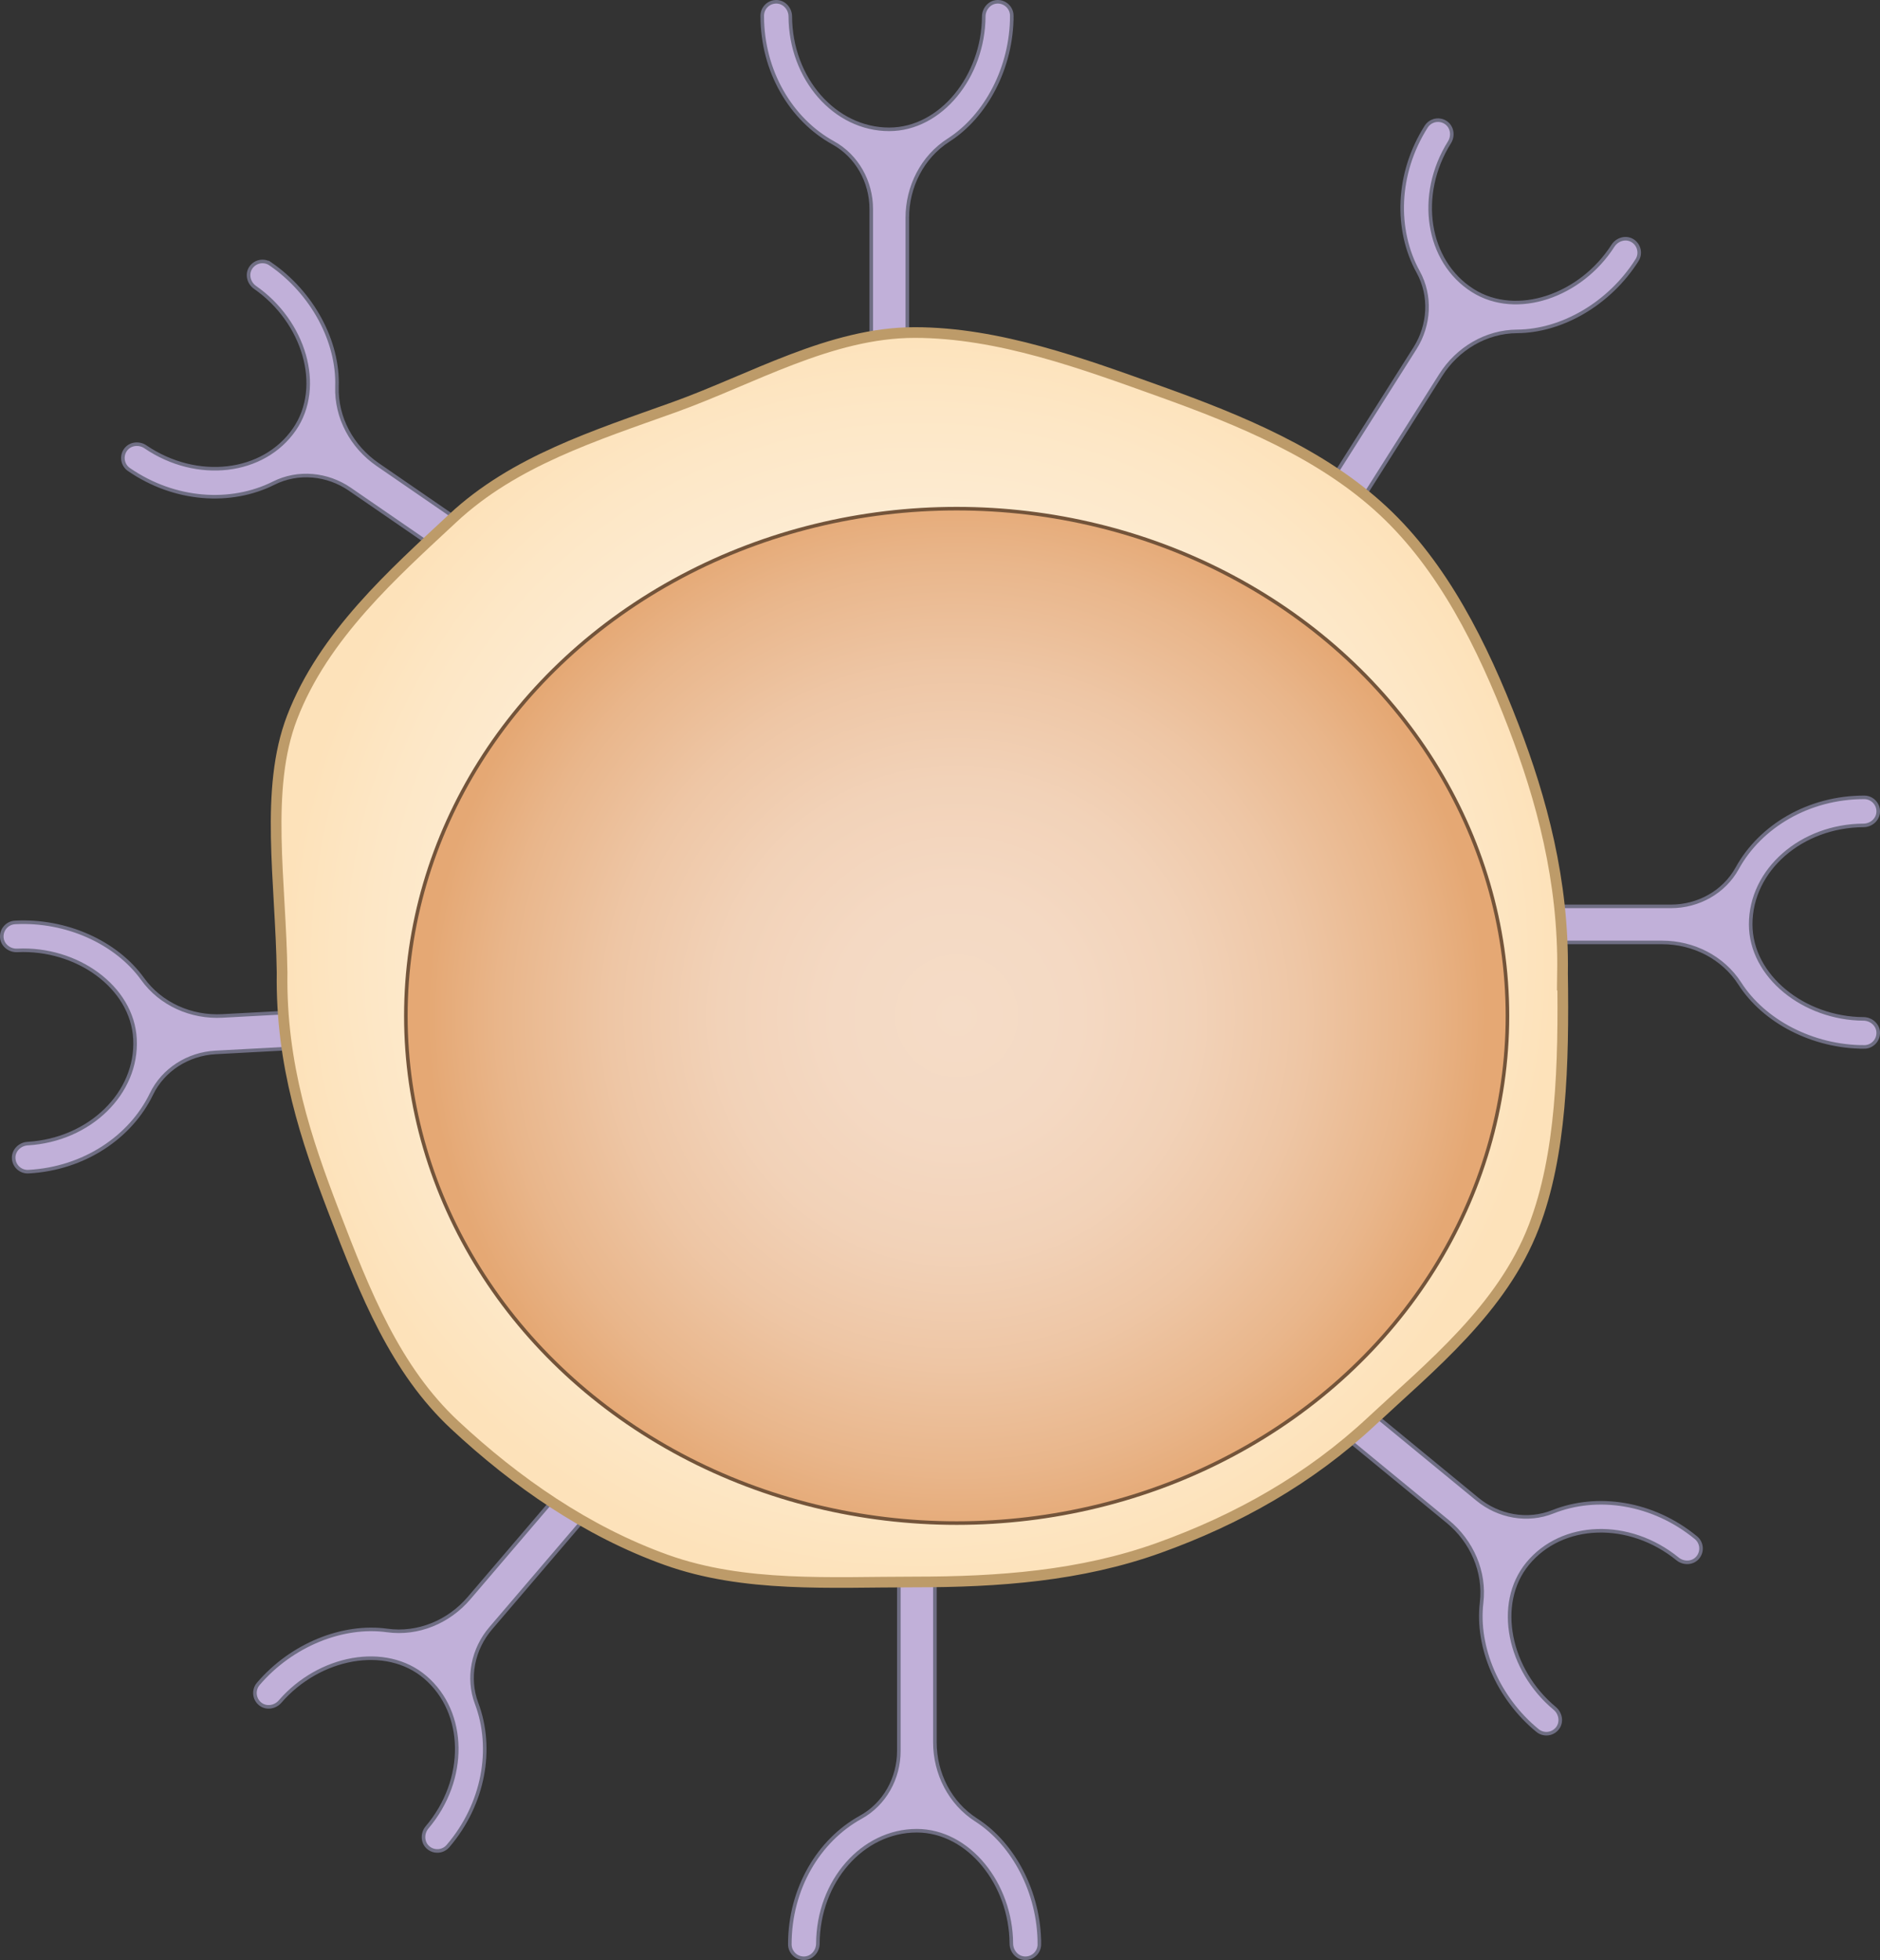
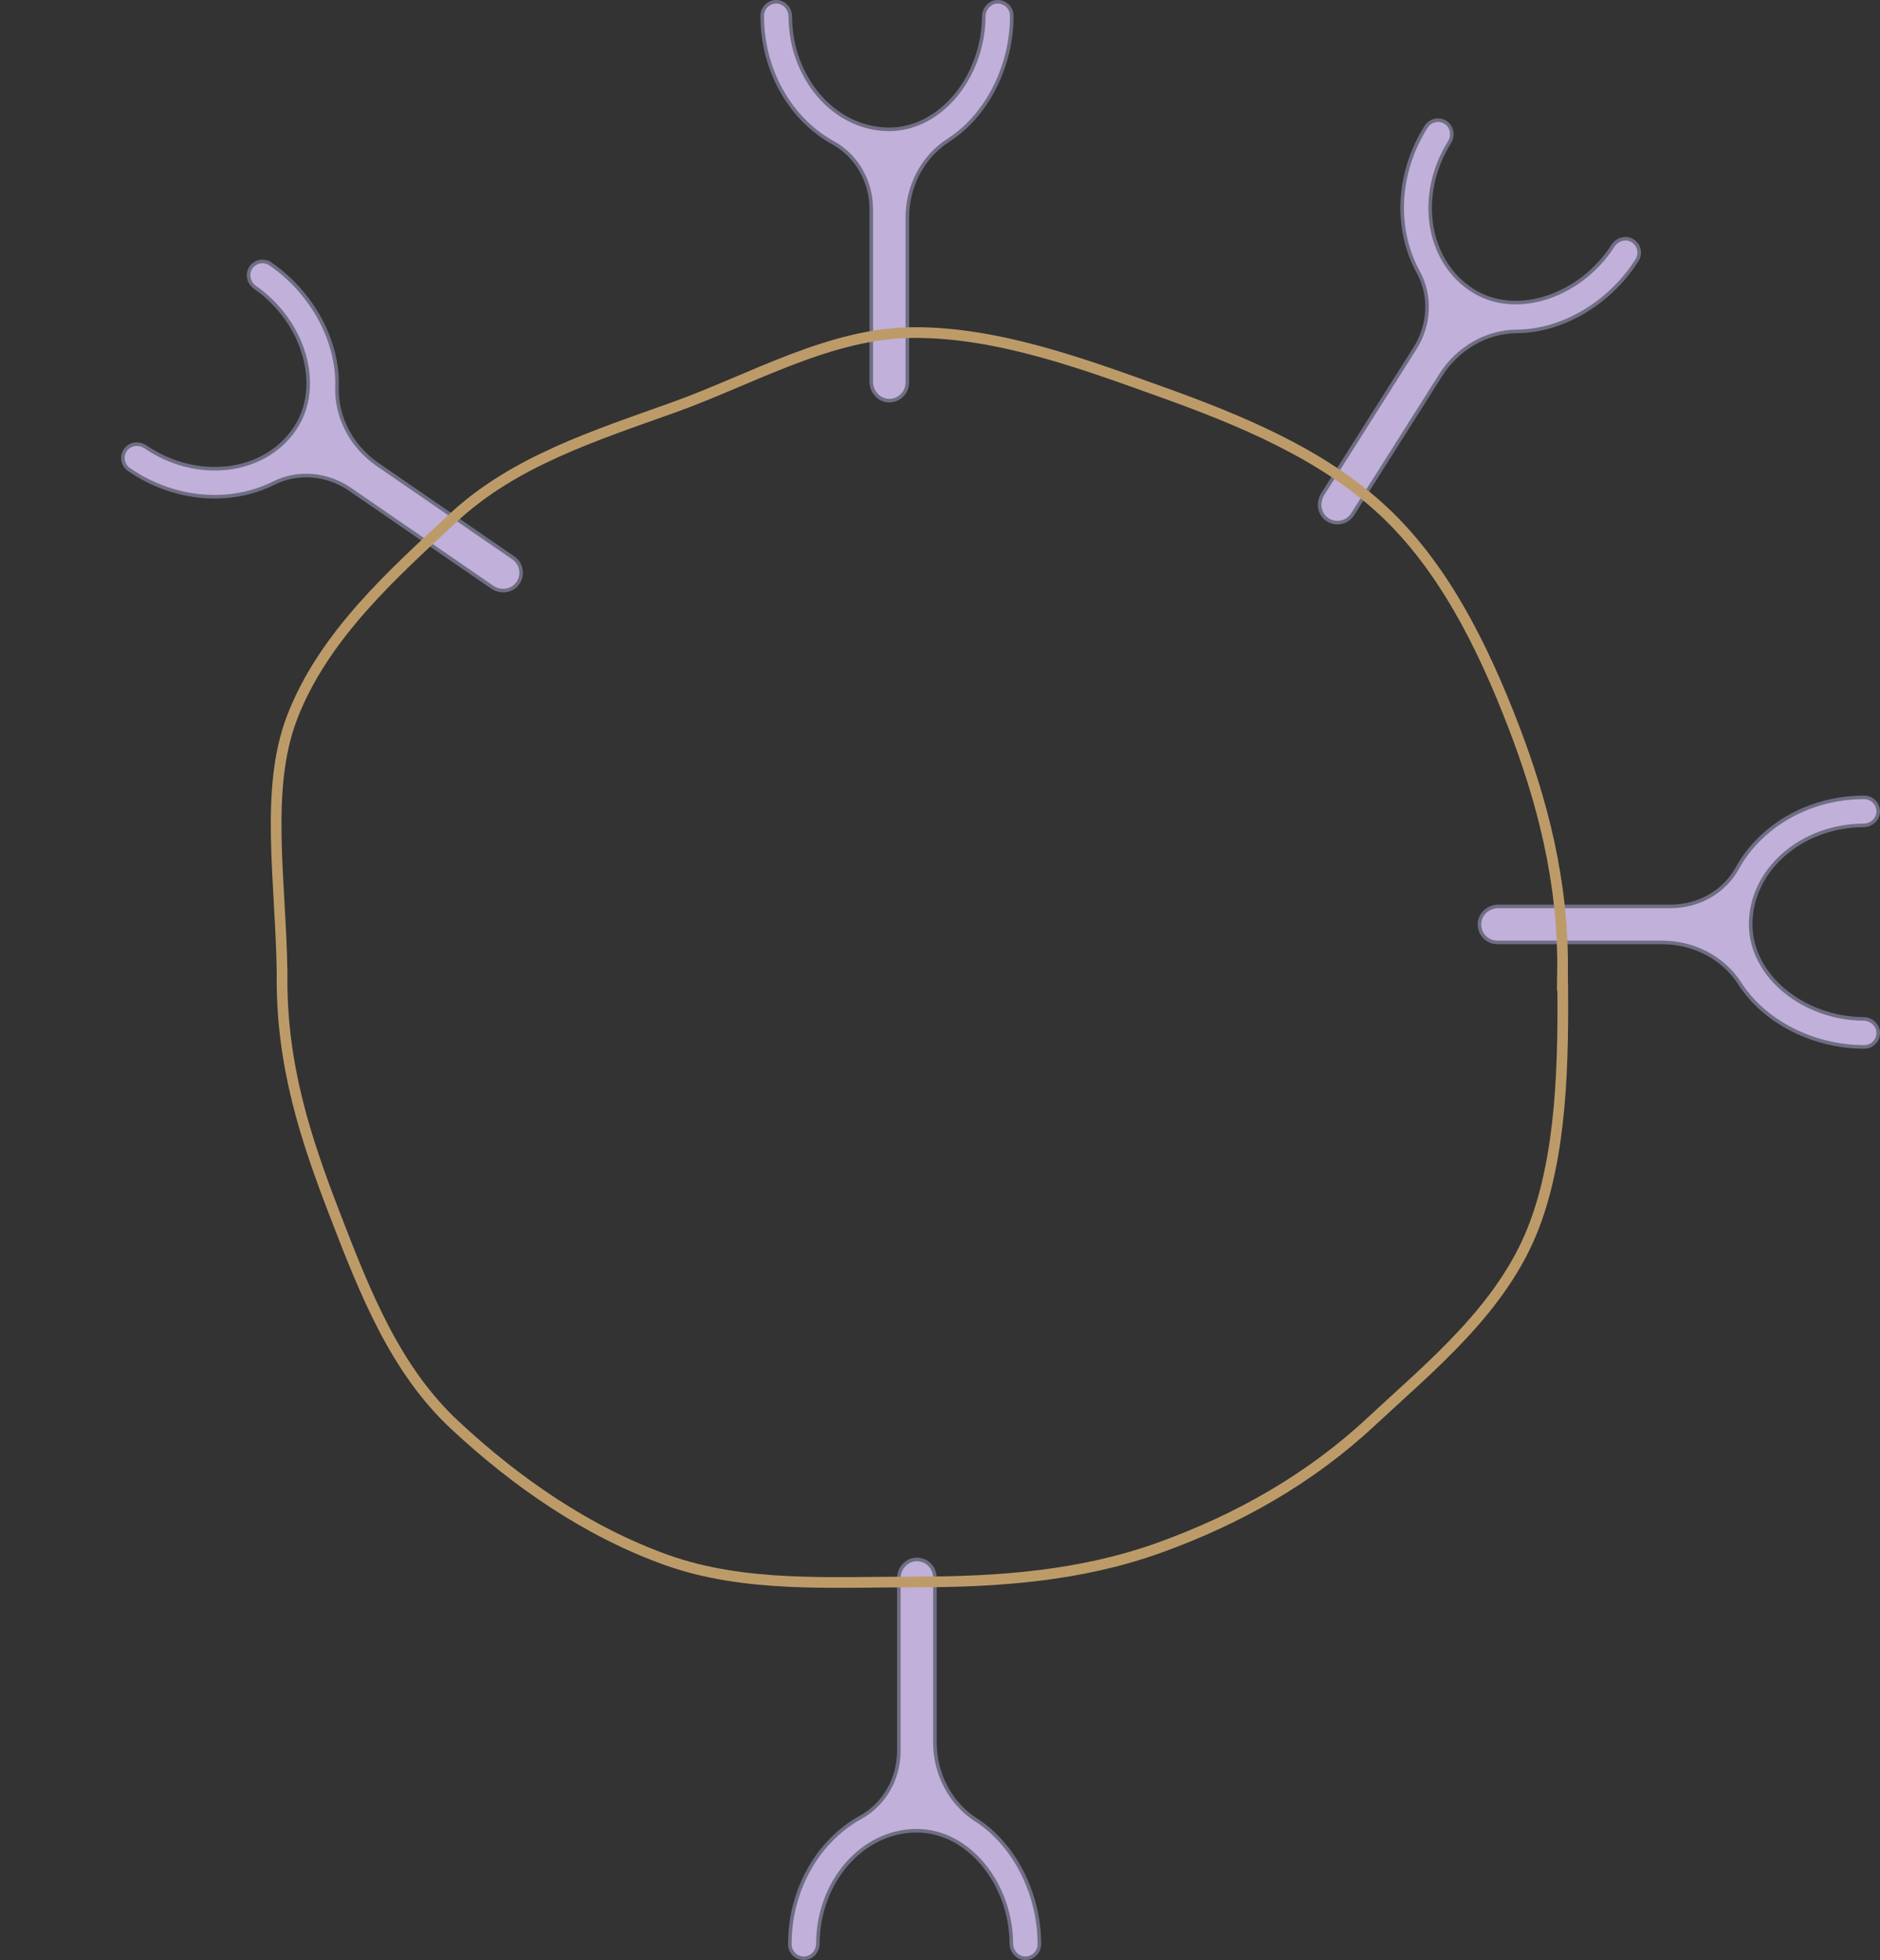
<svg xmlns="http://www.w3.org/2000/svg" id="Layer_1" width="527.913" height="550.314" viewBox="0 0 527.913 550.314">
  <rect x="0" y="0" width="527.913" height="550.314" fill="#333333" stroke="none" />
  <defs>
    <radialGradient id="radial-gradient" cx="258.194" cy="268.834" fx="258.194" fy="268.834" r="178.083" gradientUnits="userSpaceOnUse">
      <stop offset="0" stop-color="#fef5e8" />
      <stop offset=".305" stop-color="#fdf3e4" />
      <stop offset=".589" stop-color="#fdeed9" />
      <stop offset=".863" stop-color="#fde7c6" />
      <stop offset="1" stop-color="#fde2ba" />
    </radialGradient>
    <radialGradient id="radial-gradient-2" cx="268.633" cy="285.22" fx="268.633" fy="285.22" r="148.664" gradientUnits="userSpaceOnUse">
      <stop offset="0" stop-color="#f5dcc7" />
      <stop offset=".232" stop-color="#f4d9c3" />
      <stop offset=".447" stop-color="#f2d2b8" />
      <stop offset=".655" stop-color="#eec6a5" />
      <stop offset=".859" stop-color="#e9b68b" />
      <stop offset="1" stop-color="#e5a874" />
    </radialGradient>
  </defs>
  <path d="M284.116,4.437c0-2.243-1.877-4.049-4.146-3.932-2.114.109-3.718,2.009-3.729,4.126-.091,16.732-11.969,31.683-26.555,31.683-15.259,0-27.683-14.2-27.77-31.693-.01-2.113-1.62-4.008-3.731-4.116-2.269-.116-4.145,1.689-4.145,3.932,0,15.622,8.124,29.163,19.906,35.655,6.711,3.698,10.704,10.931,10.704,18.593l-0,48.47c0,2.67,1.95,5.074,4.61,5.305,3.0.261,5.515-2.097,5.515-5.043v-46.265c0-8.742,4.217-17.097,11.579-21.811,10.583-6.776,17.761-20.478,17.761-34.904Z" fill="#c1b0d9" stroke="#6f6e84" stroke-miterlimit="10" />
  <path d="M523.475,293.943c2.243,0,4.049-1.877,3.932-4.146-.109-2.114-2.009-3.718-4.126-3.729-16.732-.091-31.683-11.969-31.683-26.555,0-15.259,14.2-27.683,31.693-27.77,2.113-.01,4.008-1.62,4.116-3.731.116-2.269-1.689-4.145-3.932-4.145-15.622,0-29.163,8.124-35.655,19.906-3.698,6.711-10.931,10.704-18.593,10.704l-48.47-0c-2.67,0-5.074,1.95-5.305,4.61-.261,3,2.097,5.515,5.043,5.515h46.265c8.742,0,17.097,4.217,21.811,11.579,6.776,10.583,20.478,17.761,34.904,17.761Z" fill="#c1b0d9" stroke="#6f6e84" stroke-miterlimit="10" />
  <path d="M291.863,545.877c0,2.243-1.877,4.049-4.146,3.932-2.114-.109-3.718-2.009-3.729-4.126-.091-16.732-11.969-31.683-26.555-31.683-15.259,0-27.683,14.2-27.77,31.693-.01,2.113-1.62,4.008-3.731,4.116-2.269.116-4.145-1.689-4.145-3.932,0-15.622,8.124-29.163,19.906-35.655,6.711-3.698,10.704-10.931,10.704-18.593l-0-48.47c0-2.67,1.95-5.074,4.61-5.305,3-.261,5.515,2.097,5.515,5.043v46.265c0,8.742,4.217,17.097,11.579,21.811,10.583,6.776,17.761,20.478,17.761,34.904Z" fill="#c1b0d9" stroke="#6f6e84" stroke-miterlimit="10" />
  <path d="M459.689,73.04c1.199-1.896.579-4.425-1.402-5.54-1.845-1.038-4.216-.29-5.358,1.493-9.023,14.091-27.054,20.375-39.38,12.577-12.895-8.158-15.802-26.801-6.523-41.63,1.121-1.792.774-4.253-.952-5.473-1.855-1.311-4.406-.789-5.605,1.107-8.352,13.201-8.727,28.988-2.24,40.774,3.695,6.713,3.202,14.961-.895,21.436l-25.914,40.961c-1.427,2.256-1.065,5.33,1.059,6.948,2.396,1.824,5.782,1.177,7.357-1.313l24.736-39.098c4.674-7.387,12.705-12.194,21.446-12.242,12.567-.068,25.958-7.81,33.671-20.001Z" fill="#c1b0d9" stroke="#6f6e84" stroke-miterlimit="10" />
-   <path d="M72.53,472.771c-1.458,1.705-1.204,4.298.597,5.683,1.678,1.291,4.132.888,5.516-.714,10.941-12.66,29.684-16.307,40.771-6.829,11.599,9.915,11.817,28.781.517,42.134-1.365,1.613-1.373,4.099.161,5.553,1.649,1.563,4.248,1.409,5.706-.296,10.15-11.875,12.773-27.446,8.035-40.037-2.699-7.172-1.035-15.264,3.944-21.089l31.494-36.845c1.735-2.03,1.815-5.124-.057-7.028-2.111-2.147-5.555-1.989-7.469.25l-30.061,35.169c-5.68,6.645-14.315,10.257-22.973,9.056-12.448-1.725-26.807,4.026-36.18,14.992Z" fill="#c1b0d9" stroke="#6f6e84" stroke-miterlimit="10" />
-   <path d="M4.226,258.984c-2.24.12-3.943,2.091-3.704,4.351.222,2.105,2.206,3.605,4.32,3.503,16.713-.806,32.279,10.253,33.061,24.818.818,15.237-12.695,28.405-30.158,29.429-2.11.124-3.915,1.833-3.91,3.946.005,2.272,1.909,4.048,4.149,3.928,15.599-.838,28.685-9.676,34.536-21.789,3.333-6.9,10.341-11.275,17.993-11.686l48.401-2.599c2.666-.143,4.962-2.219,5.051-4.887.099-3.01-2.39-5.395-5.331-5.237l-46.199,2.481c-8.729.469-17.299-3.294-22.401-10.393-7.334-10.205-21.401-16.638-35.807-15.864Z" fill="#c1b0d9" stroke="#6f6e84" stroke-miterlimit="10" />
  <path d="M75.934,74.101c-1.848-1.272-4.4-.749-5.59,1.187-1.108,1.804-.452,4.202,1.286,5.411,13.733,9.559,19.318,27.818,11.051,39.835-8.649,12.571-27.389,14.759-41.85,4.915-1.747-1.189-4.22-.937-5.506.74-1.382,1.803-.958,4.372.89,5.643,12.87,8.854,28.63,9.836,40.657,3.809,6.85-3.433,15.073-2.624,21.386,1.72l39.933,27.472c2.2,1.513,5.285,1.27,6.984-.791,1.915-2.324,1.398-5.733-1.028-7.402l-38.116-26.223c-7.202-4.955-11.696-13.165-11.407-21.902.416-12.56-6.804-26.24-18.69-34.416Z" fill="#c1b0d9" stroke="#6f6e84" stroke-miterlimit="10" />
-   <path d="M431.731,485.865c1.733,1.424,4.32,1.121,5.67-.707,1.258-1.703.808-4.148-.821-5.501-12.87-10.693-16.88-29.361-7.62-40.631,9.687-11.79,28.546-12.374,42.116-1.335,1.639,1.334,4.125,1.293,5.549-.269,1.53-1.679,1.326-4.275-.407-5.699-12.07-9.917-27.689-12.238-40.185-7.256-7.118,2.838-15.241,1.331-21.162-3.534l-37.45-30.772c-2.063-1.695-5.158-1.715-7.025.193-2.106,2.152-1.881,5.593.395,7.463l35.746,29.372c6.754,5.55,10.533,14.113,9.501,22.793-1.483,12.479,4.546,26.724,15.692,35.882Z" fill="#c1b0d9" stroke="#6f6e84" stroke-miterlimit="10" />
-   <path d="M438.771,273.106c.378,25.899-.327,51.141-8.06,71.284-8.861,23.082-29.028,39.239-45.682,54.764-17.208,16.041-37.437,27.479-59.654,35.451-21.951,7.877-44.989,9.555-68.562,9.555-23.574-.001-47.812,1.664-69.762-6.214-22.216-7.974-42.137-21.798-59.344-37.842-16.651-15.526-25.109-36.794-33.966-59.878-7.729-20.144-14.911-41.236-14.529-67.135-.378-25.898-4.932-51.495,2.802-71.637,8.861-23.08,28.492-40.45,45.146-55.974,17.208-16.04,39.883-23.165,62.1-31.136,21.95-7.876,44.004-20.981,67.577-20.98,23.573.001,47.198,8.729,69.147,16.606,22.216,7.973,45.236,17.422,62.442,33.464,16.652,15.525,27.764,37.486,36.621,60.568,7.73,20.143,14.105,43.207,13.723,69.105Z" fill="url(#radial-gradient)" />
  <path d="M438.771,273.106c.378,25.899-.327,51.141-8.06,71.284-8.861,23.082-29.028,39.239-45.682,54.764-17.208,16.041-37.437,27.479-59.654,35.451-21.951,7.877-44.989,9.555-68.562,9.555-23.574-.001-47.812,1.664-69.762-6.214-22.216-7.974-42.137-21.798-59.344-37.842-16.651-15.526-25.109-36.794-33.966-59.878-7.729-20.144-14.911-41.236-14.529-67.135-.378-25.898-4.932-51.495,2.802-71.637,8.861-23.08,28.492-40.45,45.146-55.974,17.208-16.04,39.883-23.165,62.1-31.136,21.95-7.876,44.004-20.981,67.577-20.98,23.573.001,47.198,8.729,69.147,16.606,22.216,7.973,45.236,17.422,62.442,33.464,16.652,15.525,27.764,37.486,36.621,60.568,7.73,20.143,14.105,43.207,13.723,69.105Z" fill="none" stroke="#bd9b69" stroke-miterlimit="10" stroke-width="3" />
-   <ellipse cx="268.633" cy="285.22" rx="154.667" ry="142.408" fill="url(#radial-gradient-2)" stroke="#73543a" stroke-miterlimit="10" />
</svg>